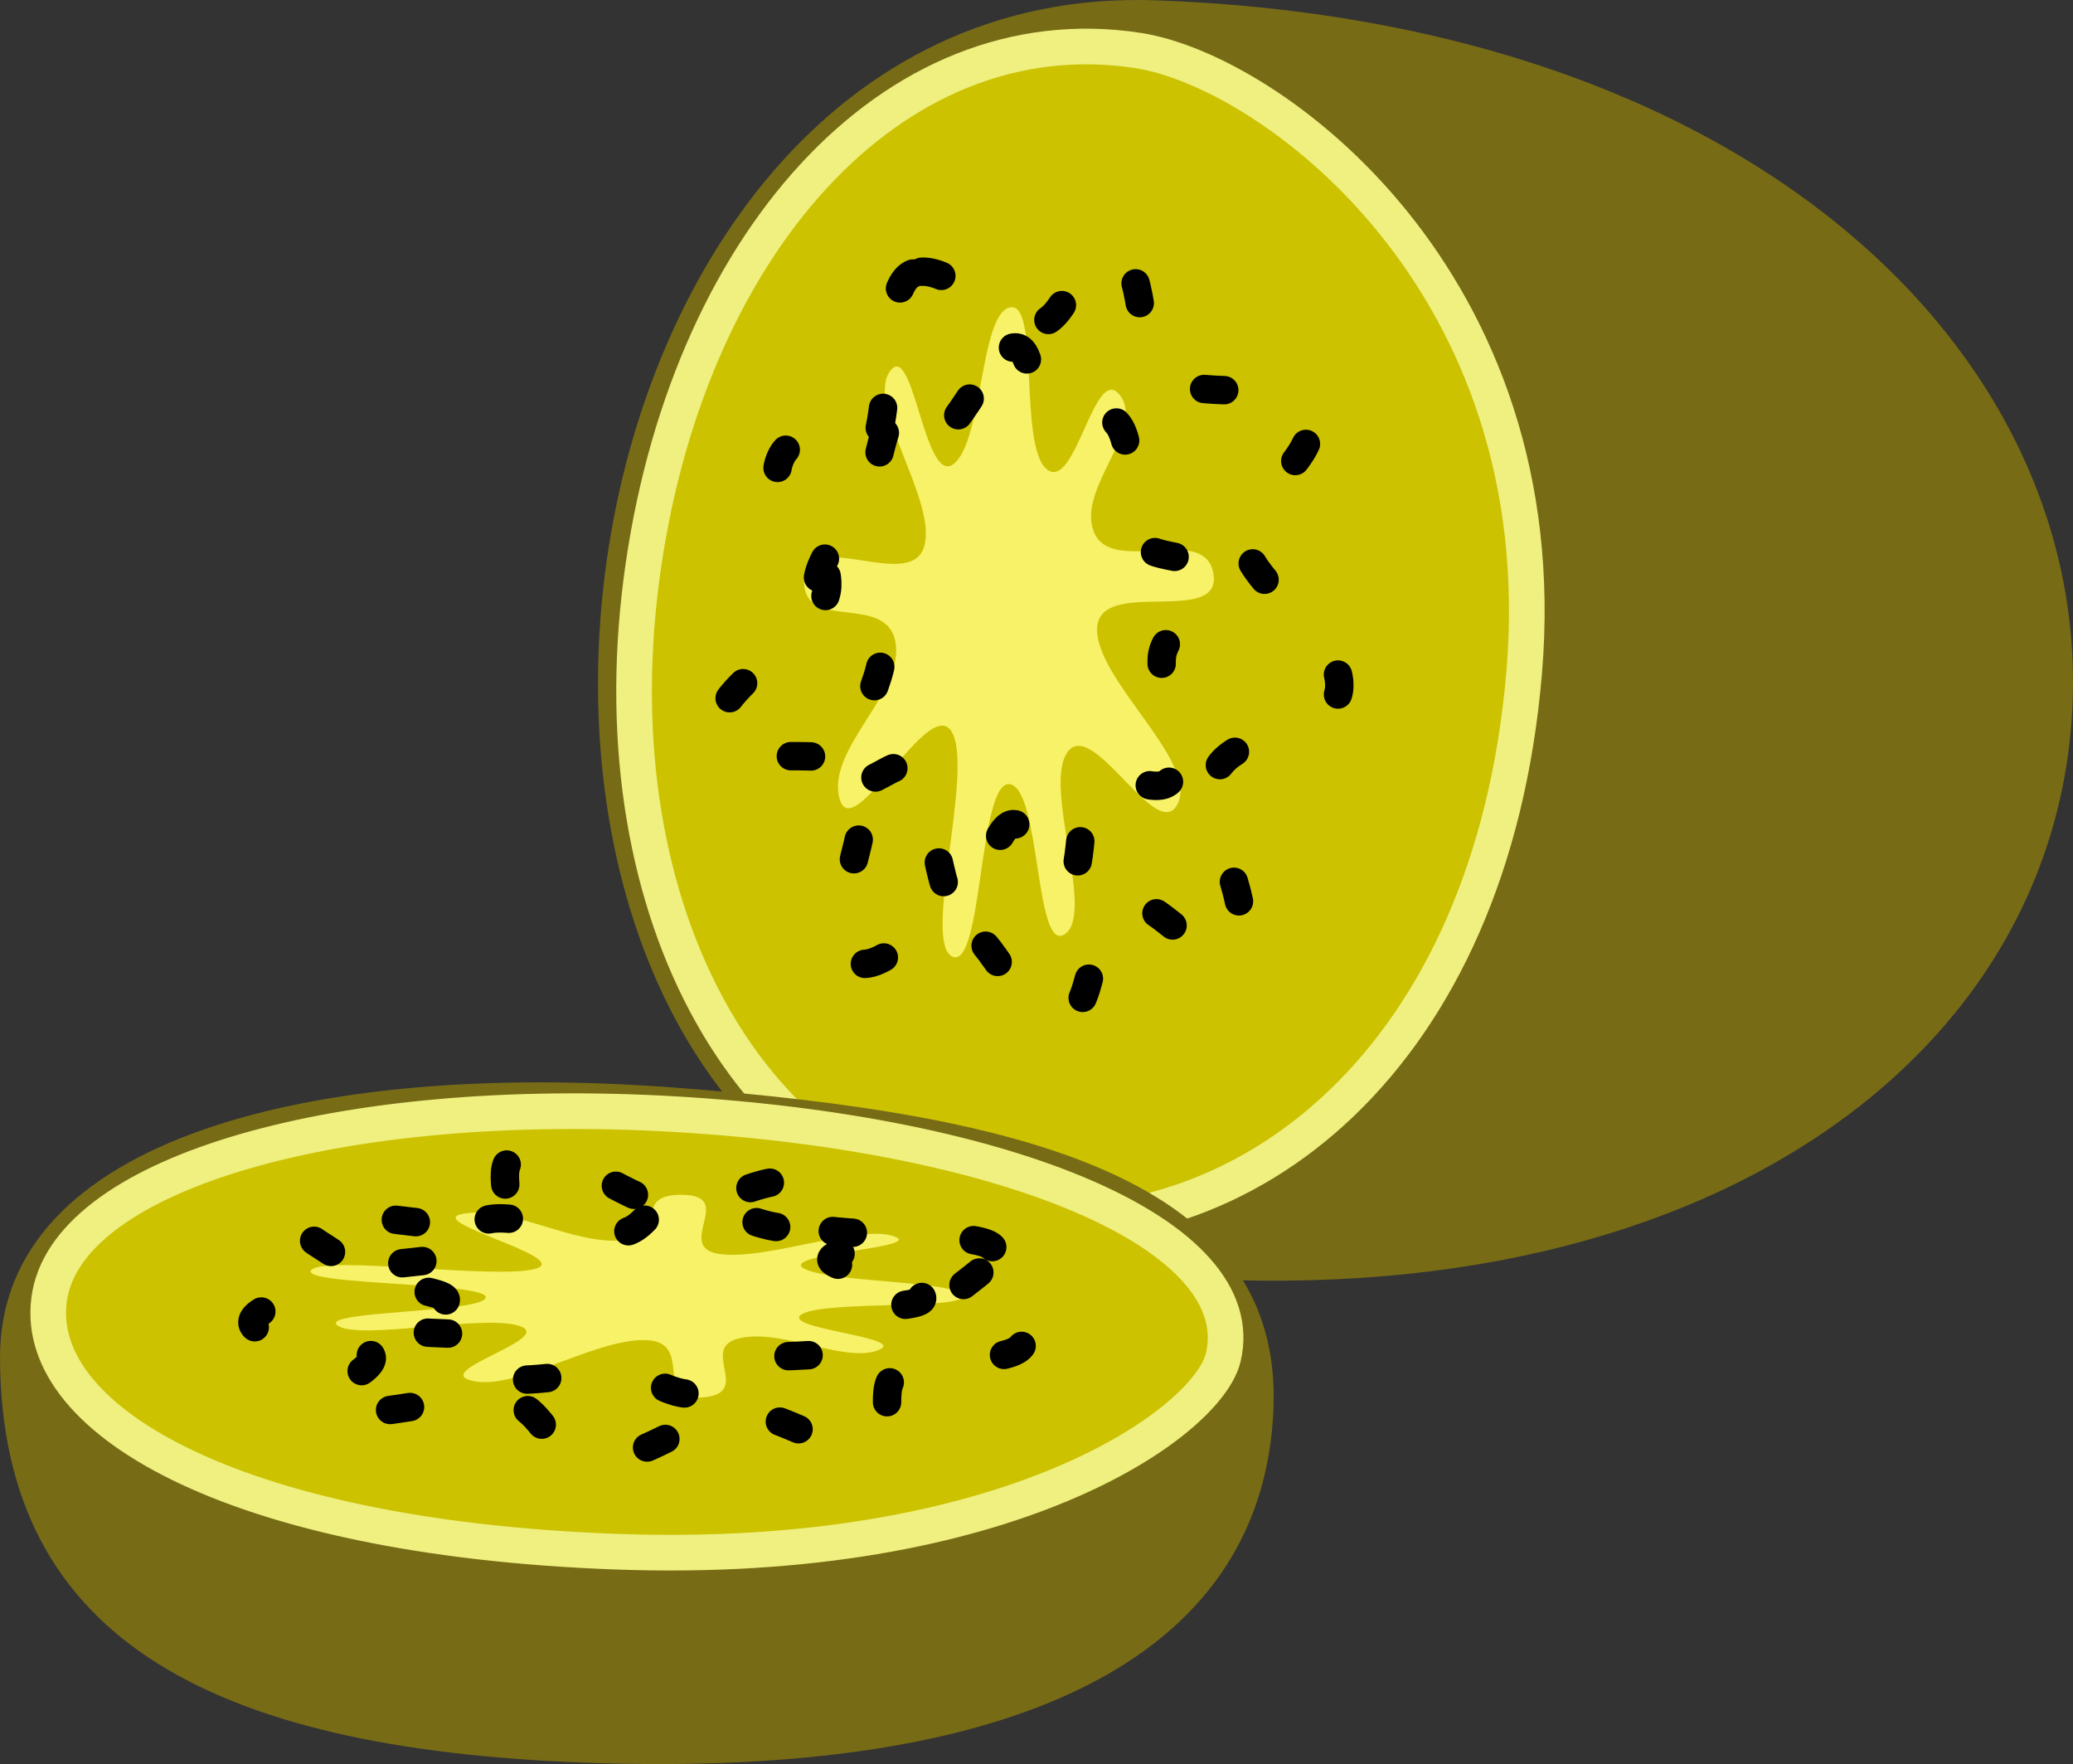
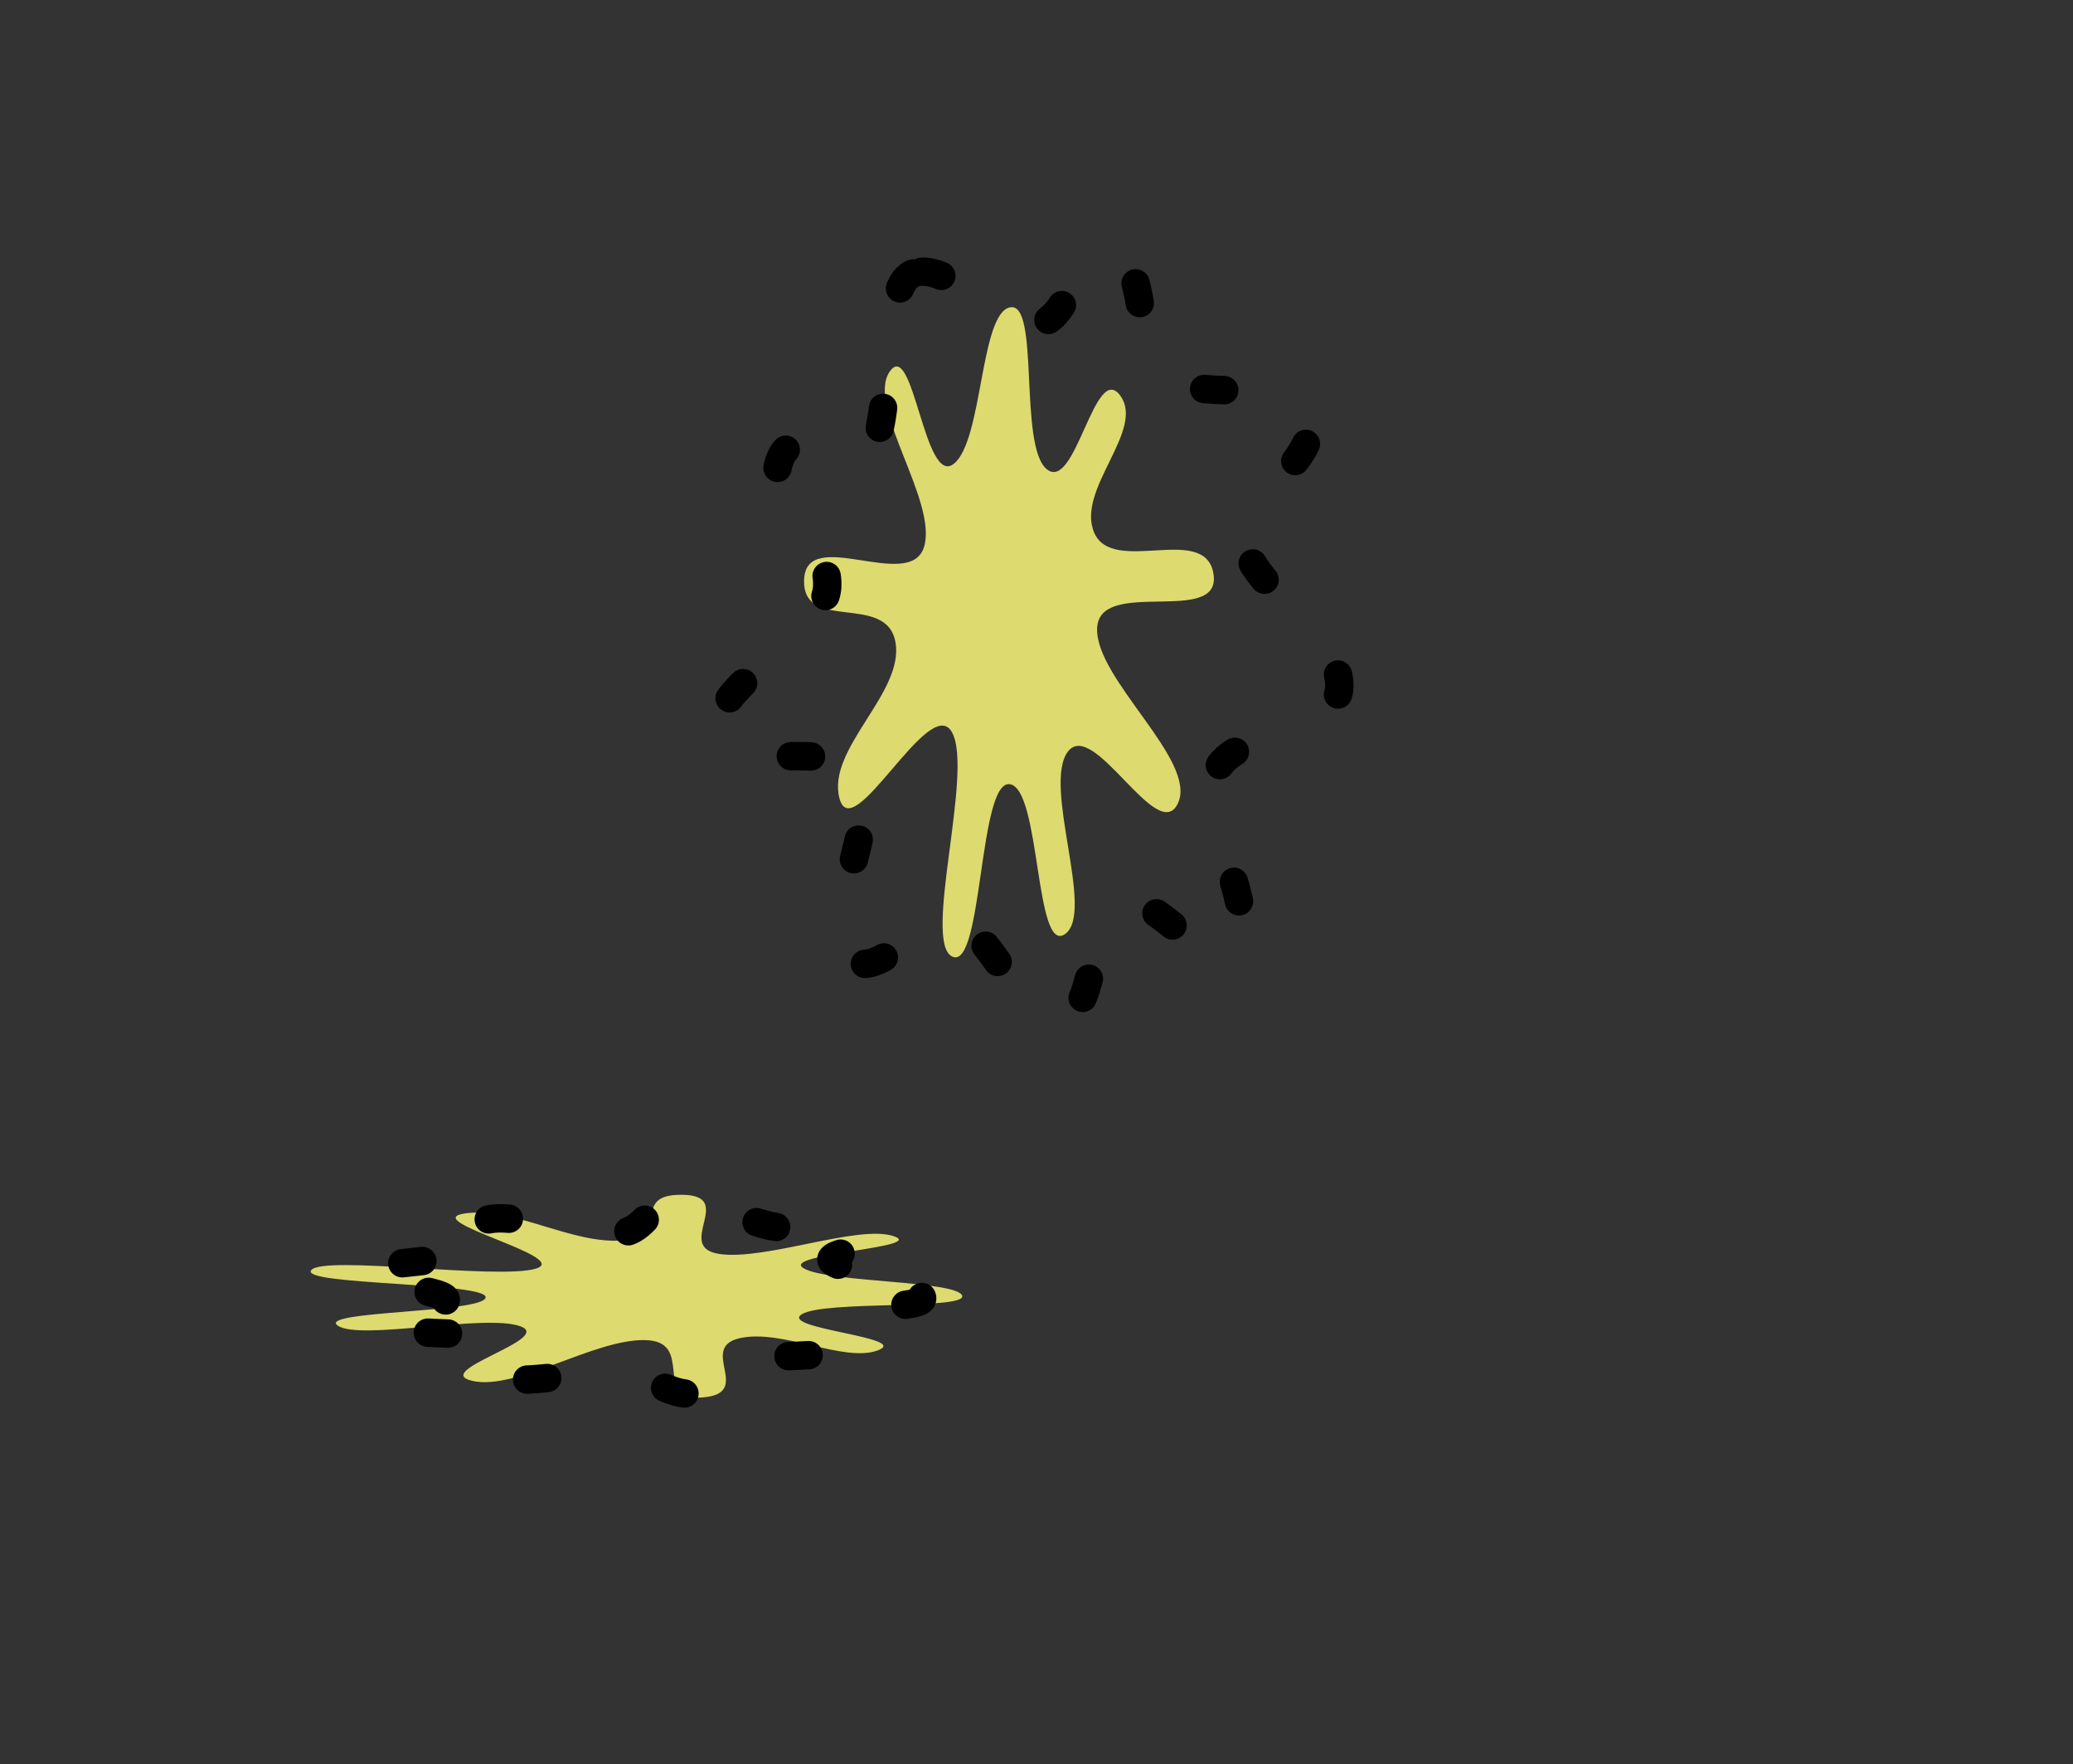
<svg xmlns="http://www.w3.org/2000/svg" xmlns:ns1="http://sodipodi.sourceforge.net/DTD/sodipodi-0.dtd" xmlns:ns2="http://www.inkscape.org/namespaces/inkscape" id="svg2" ns1:docname="goldenkiwi.svg" viewBox="0 0 726.93 618.49" version="1.0" ns2:version="0.91 r13725">
  <rect x="0" y="0" width="726.93" height="618.49" fill="#333333" stroke="none" />
  <defs id="defs14416" />
  <ns1:namedview id="namedview16" fit-margin-left="0" ns2:zoom="0.76092934" borderopacity="1" ns2:current-layer="g3795" ns2:cx="140.76015" ns2:cy="268.32841" ns2:window-maximized="1" showgrid="false" fit-margin-right="0" bordercolor="#666666" ns2:window-x="4" guidetolerance="10" objecttolerance="10" ns2:window-y="1" fit-margin-bottom="0" ns2:window-width="1916" ns2:pageopacity="0" ns2:pageshadow="2" pagecolor="#ffffff" gridtolerance="10" ns2:window-height="1035" fit-margin-top="0" />
  <g id="g3795" transform="translate(1.314 -2.4971e-7)">
    <g id="g14958">
-       <path d="m723.99 263.67c-16.88 127.62-163.91 215.1-378.23 175.92-212.64-38.87-166.96-447.41 58.11-439.48 217.92 7.69 337.26 133.95 320.12 263.56z" ns2:connector-curvature="0" style="fill-rule:evenodd;fill:#786b16" id="path1311" />
-       <path d="m533.16 235.8c-11.46 135.46-97.66 203-184.21 191.89-86.56-11.11-140.51-107.09-125.38-224.13 15.13-117.03 87.89-199.09 174.15-185.86 46.27 7.095 147.07 80.649 135.44 218.1z" ns2:connector-curvature="0" style="fill-rule:evenodd;stroke:#eff080;stroke-width:12.5;fill:#ccc200;fill-opacity:1;stroke-opacity:1" id="path1309" />
      <path d="m352.86 107.76c10.578-2.158 2.869 48.722 12.936 56.783 10.068 8.062 16.772-38.016 25.711-25.862 8.939 12.154-15.672 32.986-9.1 48.118 6.572 15.132 39.142-3.643 41.835 14.584 2.694 18.227-39.946 0.927-40.824 18.775-0.878 17.848 35.364 46.526 28.317 61.501-7.047 14.975-29.615-30.076-38.596-18.106-8.98 11.97 9.681 56.455-0.976 63.927-10.656 7.472-8.47-51.101-19.41-52.54s-9.396 65.253-20.093 60.462c-10.697-4.79 7.677-65.278-0.231-78.805s-34.787 40.69-39.375 23.316c-4.588-17.374 22.735-36.971 19.651-54.684-3.083-17.713-32.809-3.125-32.042-22.058 0.767-18.933 37.108 4.553 42.044-11.398 4.935-15.952-20.359-49.278-12.069-61.445 8.29-12.167 12.161 40.298 22.449 32.33 10.288-7.968 9.193-52.74 19.771-54.898z" ns2:connector-curvature="0" style="fill-rule:evenodd;fill:#fffc7c;fill-opacity:0.833" id="path2188" />
-       <path d="m353.9 121.88c6.972-1.296 4.712 14.541 11.886 18.553 7.175 4.013 18.948 0.926 24.84 8.226 5.892 7.3 3.672 29.929 7.195 39.693 3.523 9.764 22.138 3.661 23.914 14.609 1.776 10.948-14.433 16.683-15.606 27.239-1.173 10.556 8.365 33.288 3.721 42.283-4.644 8.995-22.875-5.629-28.226 1.932-5.352 7.561-2.355 33.262-9.378 37.75-7.024 4.488-10.796-23.42-18.275-23.211-7.479 0.209-12.214 32.95-19.265 30.072-7.051-2.877-9.69-42.264-14.886-49.352-5.196-7.088-19.728 11.732-22.752 1.296s12.419-32.764 10.839-43.885-23.12-11.204-22.614-22.577c0.506-11.372 15.302-23.541 18.453-33.151 3.151-9.61 4.568-22.626 10.032-29.934 5.464-7.308 8.224 14.734 14.908 10.761 6.684-3.973 18.242-29.01 25.214-30.306z" ns2:connector-curvature="0" style="stroke:#000000;stroke-linecap:round;stroke-dasharray:7.074, 42.443;stroke-width:9.958;fill:none" id="path2190" />
      <path d="m318.81 95.907c-12.054 4.792-6.188 52.259-15.406 63.705-9.217 11.446-24.864-13.955-31.173 1.339-6.309 15.294 17.466 27.641 16.526 44.8-0.94 17.159-40.708 34.089-38.528 50.757 2.18 16.668 42.741 1.23 50.242 15.263 7.501 14.033-15.613 55.794-4.139 64.413 11.473 8.619 25.802-17.193 38.423-12.648 12.621 4.545 21.664 34.069 35.139 33.857 13.475-0.212 9.807-32.558 21.324-39.888 11.516-7.33 30.231 25.361 40.396 14.878 10.166-10.483-13.295-46.803-6.514-61.825 6.78-15.023 42.738-12.834 43.239-29.908 0.501-17.074-29.457-33.861-33.054-49.309-3.597-15.448 28.143-30.523 21.974-45.602-6.169-15.079-41.745-3.336-51.391-14.9-9.646-11.563-4.406-37.43-16.715-42.6-12.308-5.17-14.64 25.292-27.533 25.567-12.893 0.274-30.757-22.691-42.811-17.899z" ns2:connector-curvature="0" style="stroke:#000000;stroke-linecap:round;stroke-dasharray:7.074, 42.443;stroke-width:9.958;fill:none" id="path2192" />
-       <path d="m210.84 618.23c-135.78-3.73-211.66-42.18-212.15-141.95-0.387-77.34 110.46-104.39 235.71-95.02 125.26 9.368 213.8 32.882 210.86 112.31-3.12 84.28-83.649 128.8-234.42 124.66z" style="fill-rule:evenodd;fill:#786b16" ns1:nodetypes="sssss" ns2:connector-curvature="0" id="path2210" />
-       <path d="m214.66 544.03c-135.77-4.98-206.41-47.29-198.46-90.19 7.953-42.89 101.89-70.08 219.38-63.19 117.5 6.89 202.15 42.479 192.07 85.234-5.406 22.938-75.229 73.198-213 68.142z" ns2:connector-curvature="0" style="fill-rule:evenodd;stroke:#eff080;stroke-width:12.5;fill:#ccc200;fill-opacity:1;stroke-opacity:1" id="path2202" />
+       <path d="m210.84 618.23z" style="fill-rule:evenodd;fill:#786b16" ns1:nodetypes="sssss" ns2:connector-curvature="0" id="path2210" />
      <path d="m336.03 454.15c2.542 5.224-48.579 1.668-56.268 6.691-7.689 5.023 38.597 8.106 26.779 12.592-11.819 4.486-33.532-7.588-48.412-4.258s5.067 19.352-13.048 20.778c-18.115 1.426-2.382-19.764-20.248-20.108-17.866-0.343-45.201 17.738-60.421 14.327s28.974-14.81 16.686-19.193c-12.288-4.383-56.058 5.079-63.913-0.157-7.855-5.236 50.752-4.452 51.792-9.874 1.039-5.421-65.544-4.317-61.147-9.636 4.397-5.318 65.507 3.467 78.736-0.516s-41.927-17.008-24.733-19.368c17.193-2.359 37.771 11.063 55.358 9.447 17.587-1.616 1.926-16.253 20.873-15.97 18.946 0.283-3.197 18.388 12.922 20.749 16.119 2.361 48.498-10.327 60.957-6.286 12.459 4.041-39.823 6.223-31.487 11.275 8.336 5.051 53.034 4.281 55.576 9.505z" ns2:connector-curvature="0" style="fill-rule:evenodd;fill:#fffc7c;fill-opacity:0.833" id="path2204" />
      <path d="m321.95 454.74c1.55 3.444-14.358 2.406-18.106 5.977-3.748 3.571-0.234 9.382-7.314 12.335s-29.772 1.97-39.4 3.763c-9.628 1.794-2.851 10.975-13.726 11.909-10.875 0.934-17.196-7.058-27.787-7.584-10.591-0.527-32.957 4.309-42.114 2.057s4.791-11.349-2.96-13.959c-7.751-2.61-33.322-0.996-38.063-4.449-4.741-3.453 23.008-5.462 22.527-9.162-0.481-3.7-33.369-5.877-30.751-9.381 2.618-3.504 41.878-5.011 48.771-7.618 6.894-2.607-12.442-9.703-2.125-11.253 10.318-1.55 33.192 5.979 44.246 5.141 11.055-0.839 10.353-11.499 21.735-11.306 11.382 0.192 24.08 7.453 33.798 8.963 9.717 1.51 22.775 2.145 30.277 4.812 7.502 2.667-14.423 4.145-10.21 7.433 4.213 3.287 29.652 8.88 31.202 12.324z" ns2:connector-curvature="0" style="stroke:#000000;stroke-linecap:round;stroke-dasharray:7.074, 42.443;stroke-width:9.958;fill:none" id="path2206" />
-       <path d="m346.63 437.24c-5.227-5.941-52.444-2.796-64.217-7.299s13.038-12.376-2.474-15.42c-15.512-3.044-26.983 8.784-44.163 8.407-17.18-0.378-35.546-19.972-52.122-18.808-16.576 1.164 0.329 21.158-13.42 24.942-13.749 3.784-56.32-7.442-64.514-1.72-8.194 5.722 18.12 12.681 14.039 18.951-4.081 6.269-33.253 10.895-32.55 17.562 0.703 6.668 32.89 4.688 40.634 10.35 7.744 5.662-24.239 15.09-13.394 20.068 10.845 4.978 46.282-6.818 61.54-3.539 15.258 3.279 14.382 21.085 31.461 21.246 17.079 0.161 32.761-14.75 48.066-16.609s31.525 13.772 46.367 10.642c14.842-3.13 1.812-20.676 13.015-25.508 11.203-4.833 37.241-2.371 41.958-8.489 4.717-6.118-25.806-7.116-26.55-13.495-0.744-6.379 21.552-15.337 16.325-21.278z" ns2:connector-curvature="0" style="stroke:#000000;stroke-linecap:round;stroke-dasharray:7.074, 42.443;stroke-width:9.958;fill:none" id="path2208" />
    </g>
  </g>
</svg>